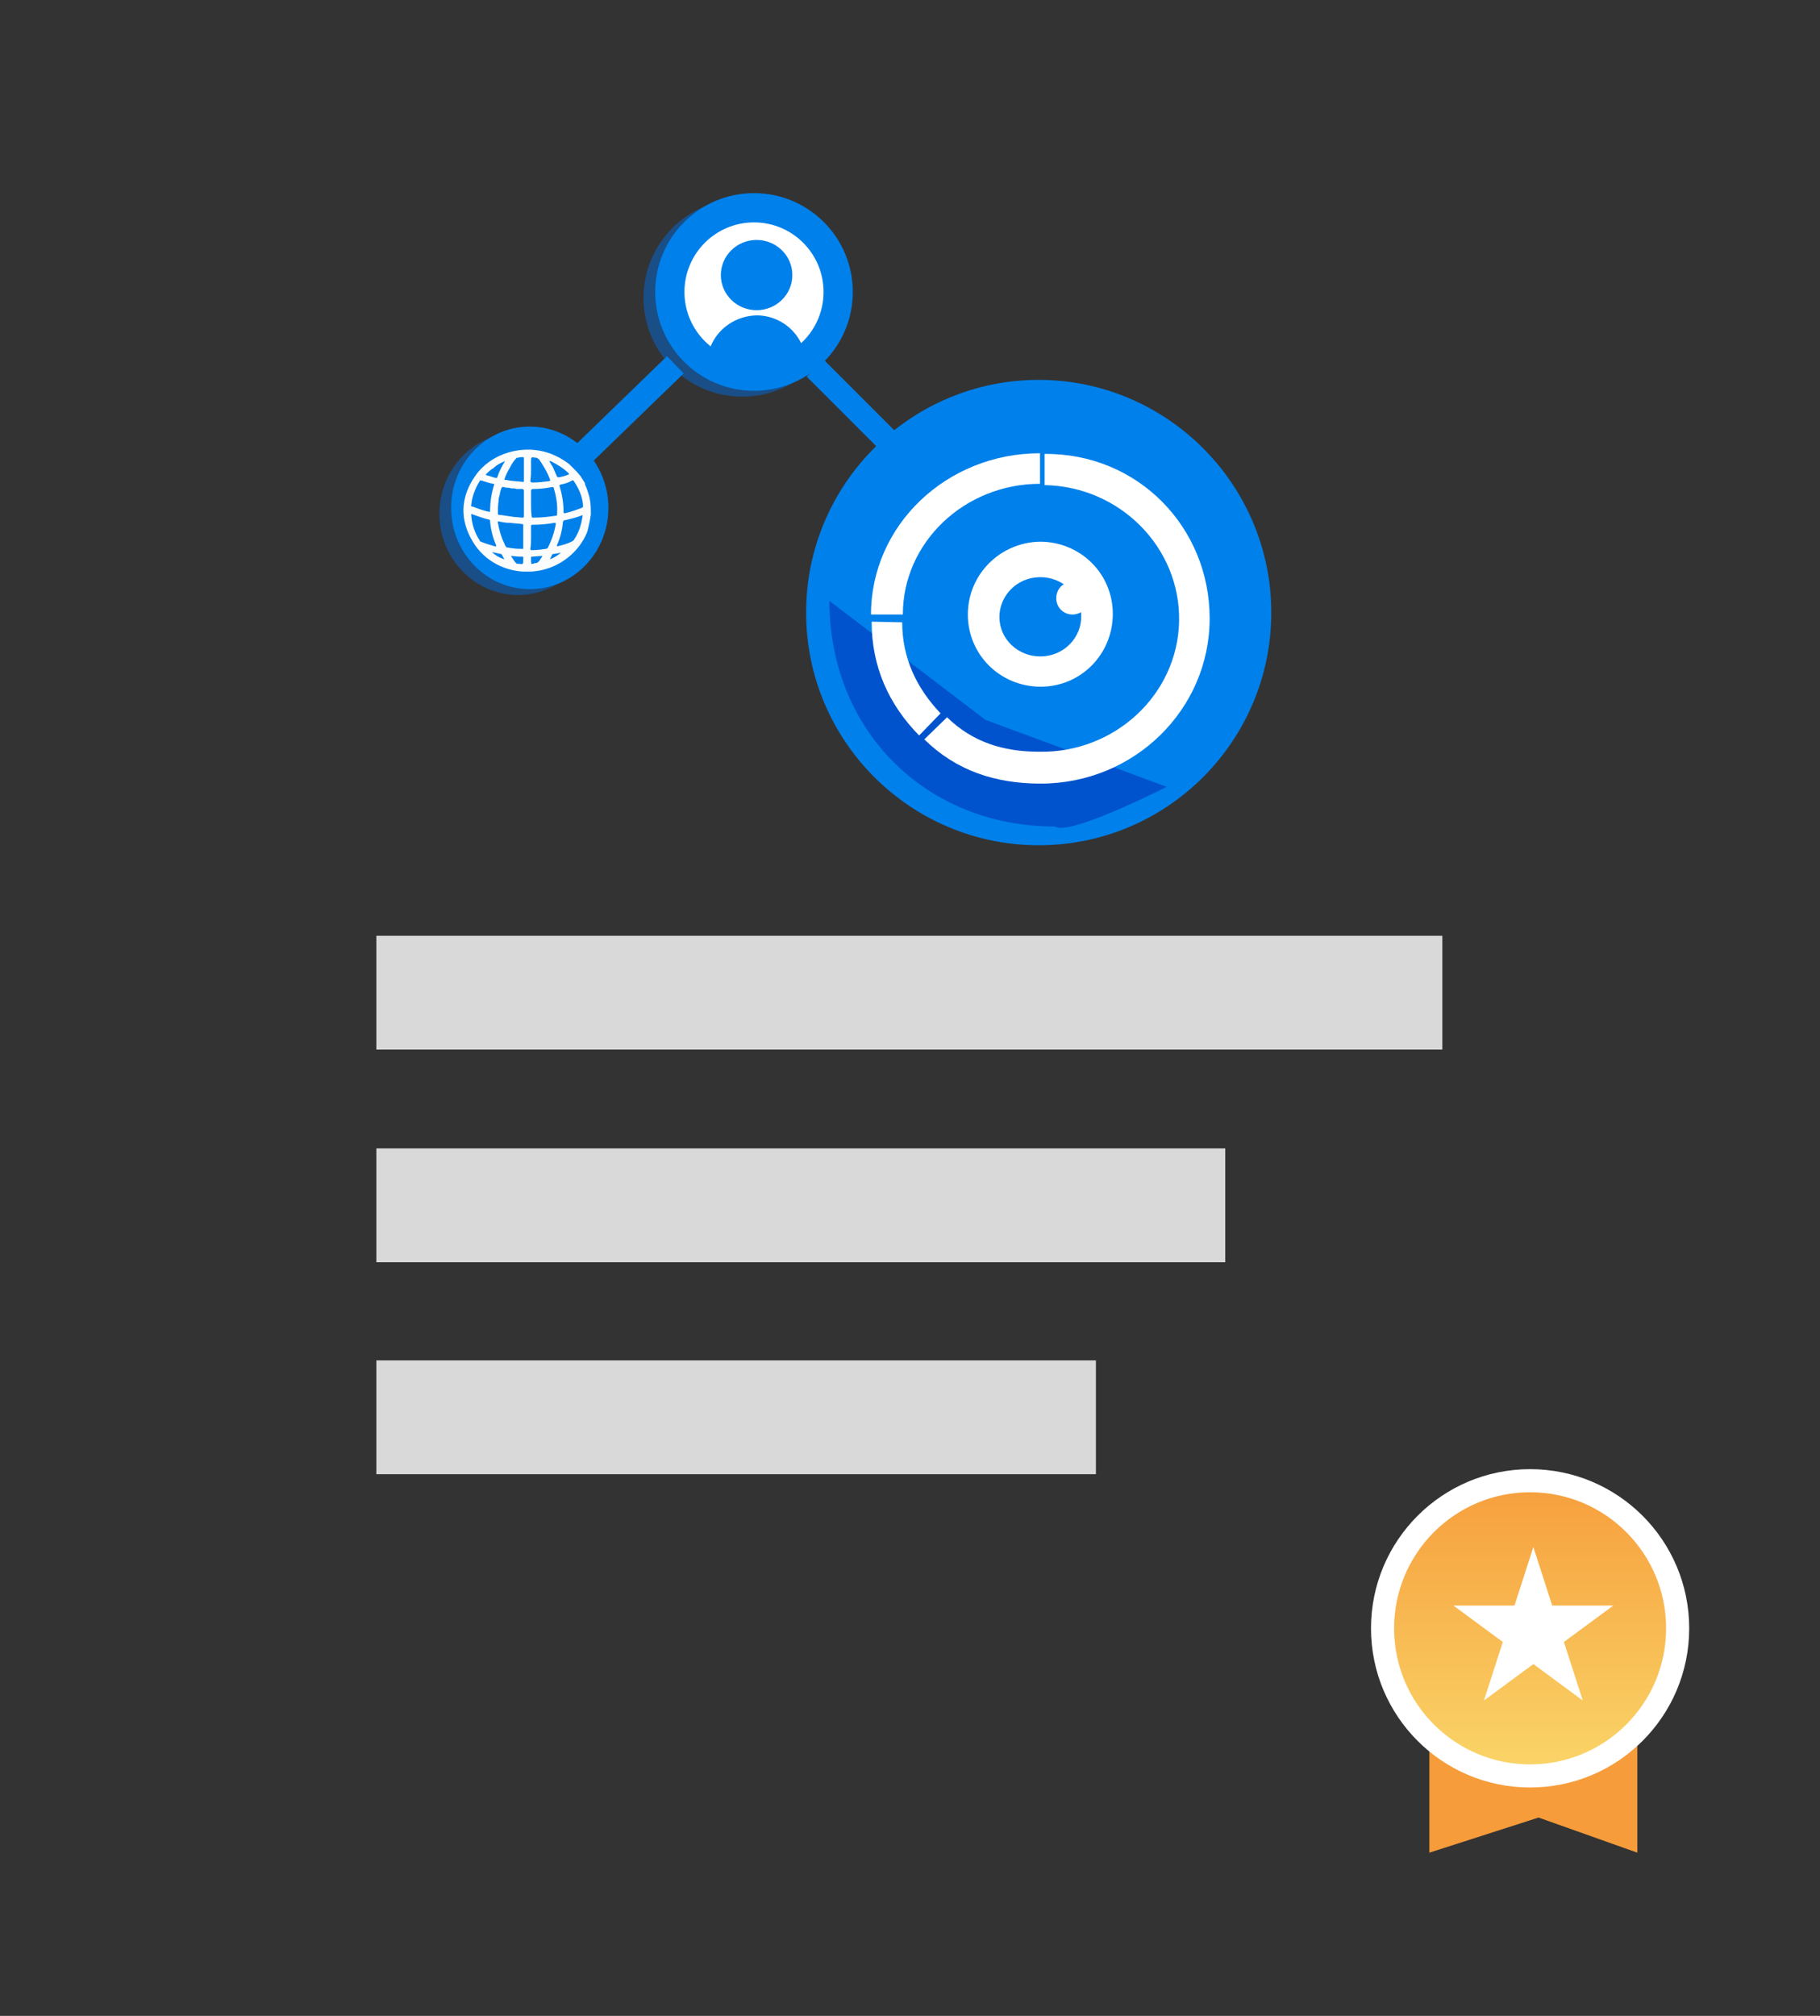
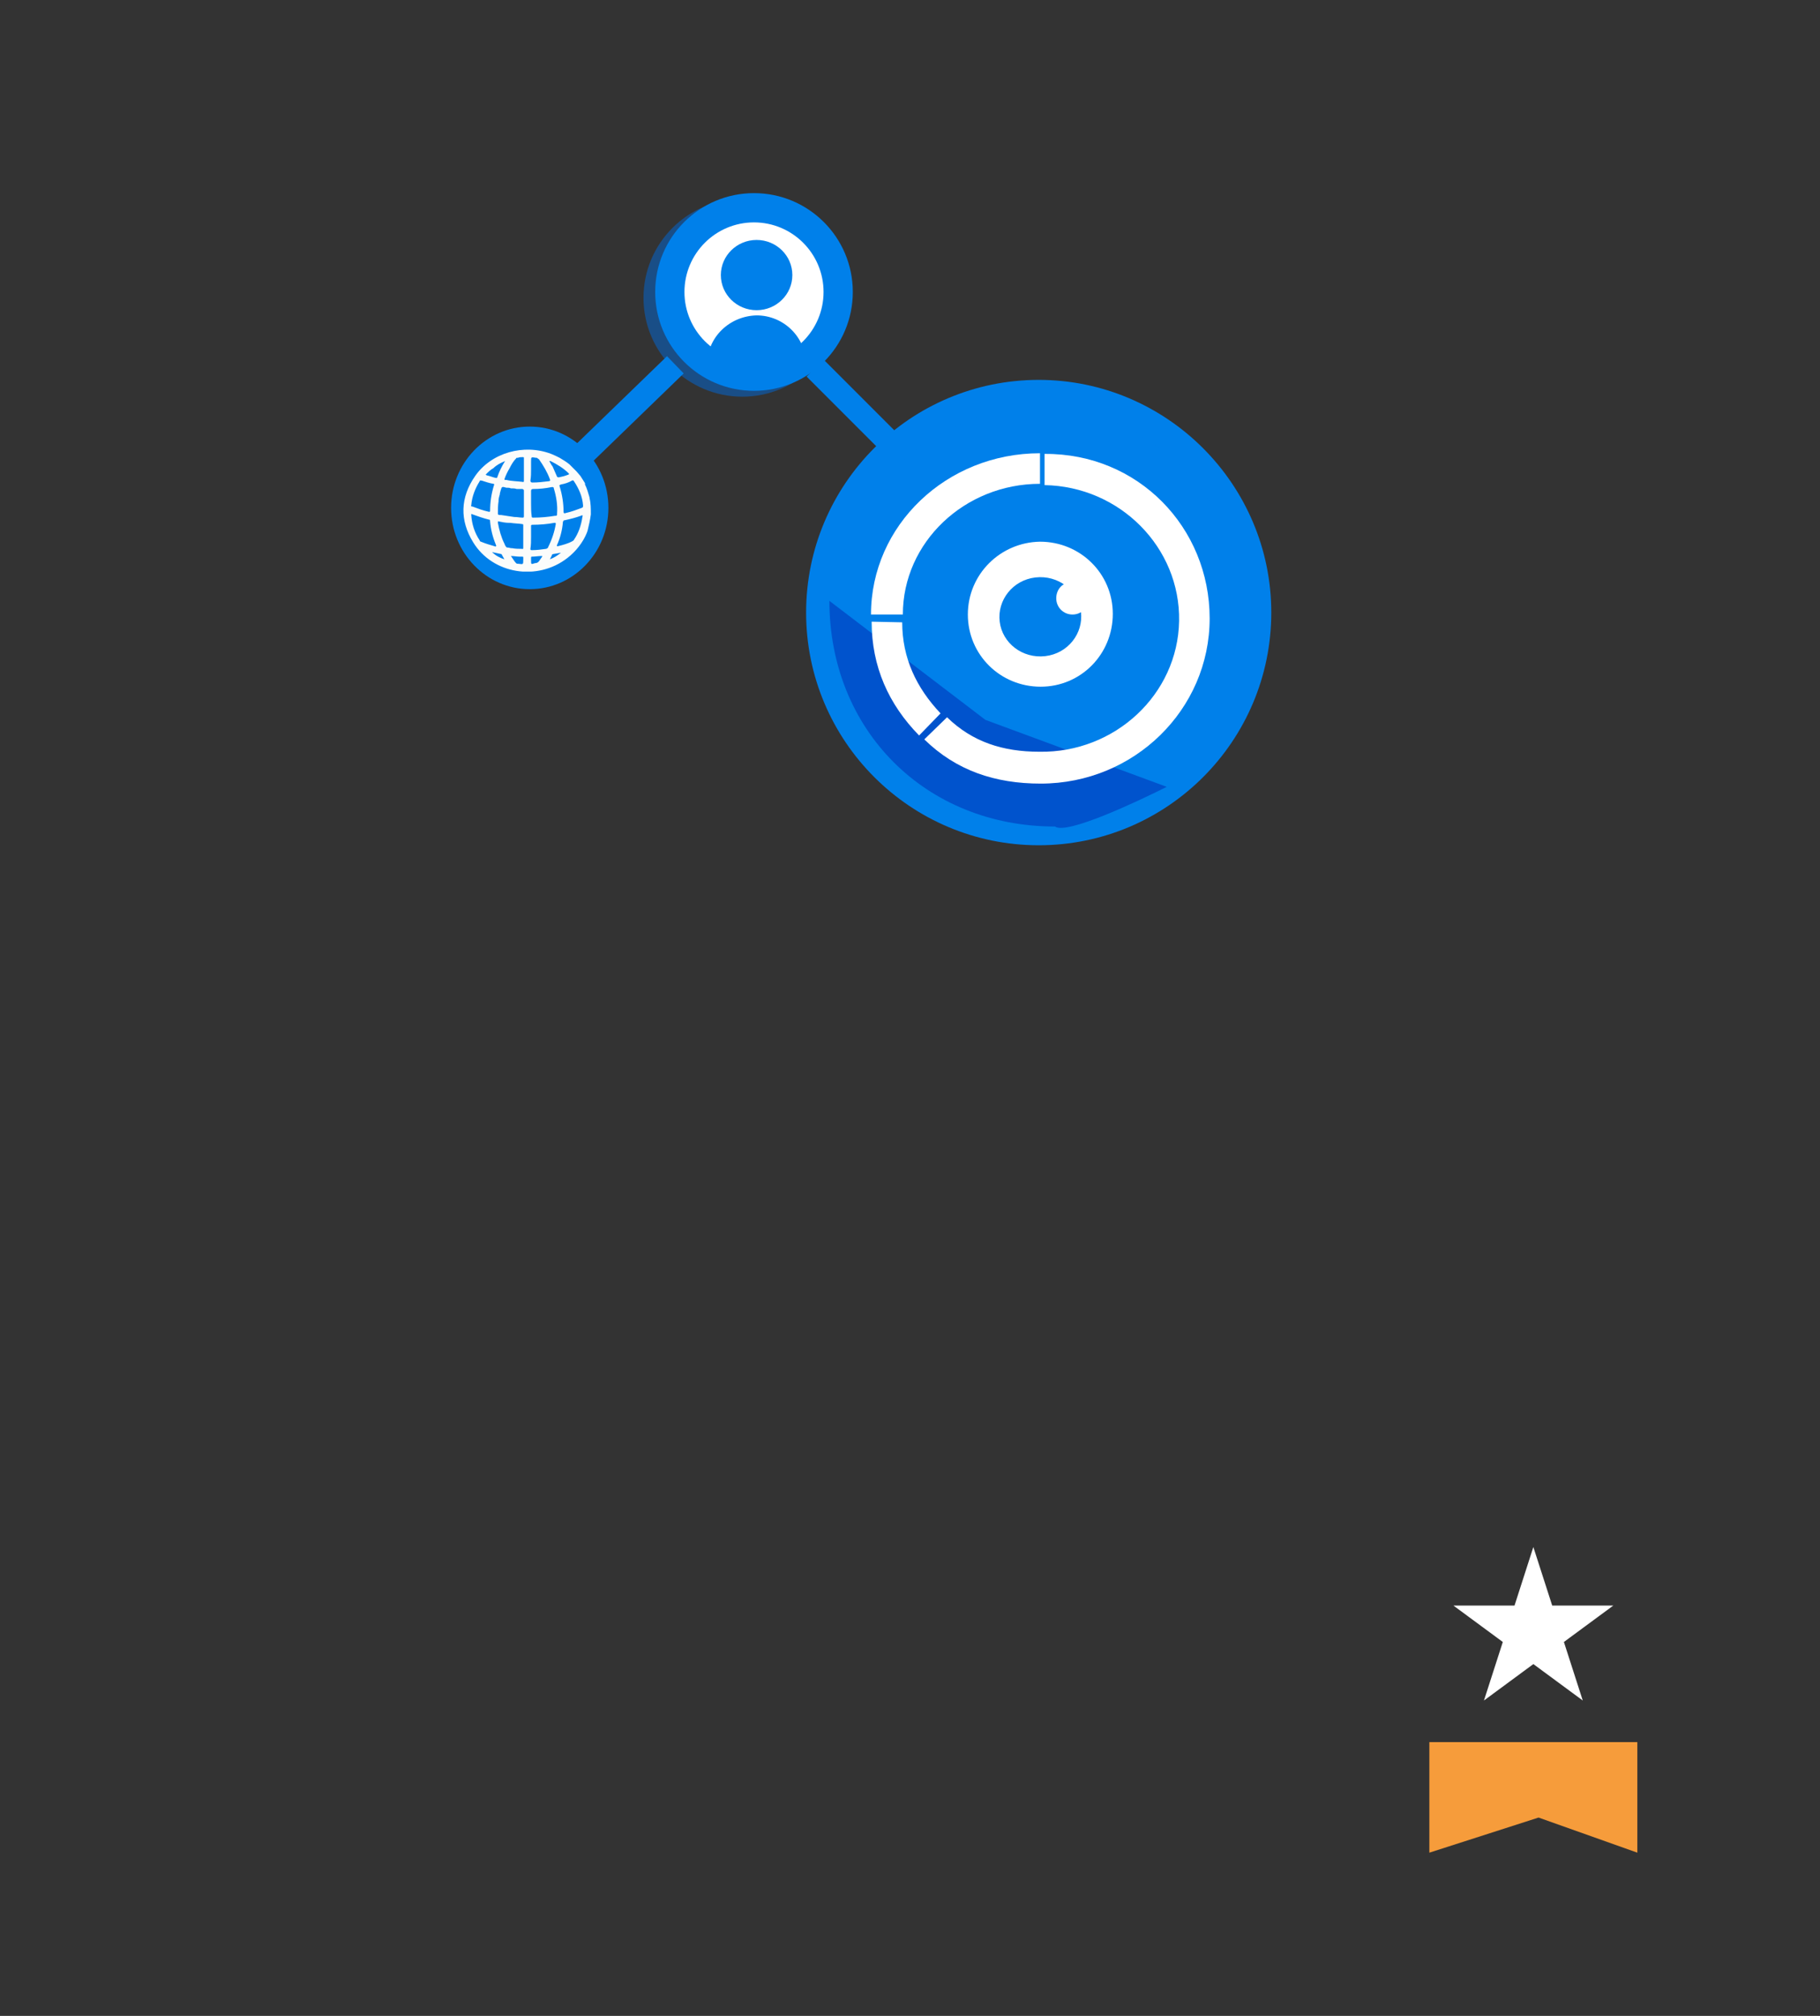
<svg xmlns="http://www.w3.org/2000/svg" enable-background="new 0 0 280 310" height="310" viewBox="0 0 280 310" width="280">
  <rect x="0" y="0" width="280" height="310" fill="#333333" stroke="none" />
  <clipPath id="a">
    <path d="m71.2 69.1h19.7v18.8h-19.7z" />
  </clipPath>
  <linearGradient id="b" gradientUnits="userSpaceOnUse" x1="235.35" x2="235.35" y1="225.93" y2="274.93">
    <stop offset="0" stop-color="#f69c3b" />
    <stop offset="1" stop-color="#fad86a" />
  </linearGradient>
  <circle cx="114.2" cy="45.8" fill="#194e87" r="15.2" />
  <circle cx="116" cy="44.9" fill="#0080ea" r="15.2" />
  <path d="m126.2 94.2c0 18.6 15.1 33.6 33.6 33.6 18.6 0 33.6-15.1 33.6-33.6s-15.1-33.6-33.6-33.6-33.6 15-33.6 33.6z" fill="#0080ea" stroke="#0080ea" stroke-width="4.365" />
  <path d="m162.3 127.1c-19.9 0-34.7-14.8-34.7-34.7l24 18.3 27.9 10.3c-4.6 2.3-15.4 7.4-17.2 6.1z" fill="#0053cd" />
  <g fill="#fff">
    <path d="m160 69.7v4.7c-11.6 0-21.1 9-21.1 20.1h-4.9c0-13.7 11.6-24.8 26-24.8z" />
    <path d="m159.9 115.6c11.6.2 21.3-8.8 21.5-20.1s-9.1-20.7-20.7-20.9c-.3 0 .3 0 0 0v-4.8c14.4-.1 25.4 11.3 25.4 25.3s-11.6 25.4-26 25.4c-7 0-13-2-17.9-6.8l3.5-3.4c3.9 3.8 8.6 5.3 14.2 5.3z" />
    <path d="m138.8 95.7c0 5.5 2.2 10.1 5.9 14l-3.3 3.4c-4.7-4.8-7.3-10.6-7.3-17.5z" />
    <path clip-rule="evenodd" d="m148.9 94.5c0 6.2 5 11.1 11.2 11.1s11.1-5 11.1-11.2-5-11.1-11.2-11.1c-6.1.1-11.1 5-11.1 11.2z" fill-rule="evenodd" />
  </g>
  <path d="m153.8 95.6c-.4-3.3 2-6.4 5.5-6.8s6.6 2 7 5.3-2 6.4-5.5 6.8-6.6-2-7-5.3z" fill="#0080ea" />
  <path clip-rule="evenodd" d="m162.5 92c0 1.4 1.1 2.5 2.5 2.5s2.5-1.1 2.5-2.5-1.1-2.5-2.5-2.5c-1.5 0-2.5 1.1-2.5 2.5z" fill="#fff" fill-rule="evenodd" />
  <path d="m136.6 67.8-11.2-11.2" fill="none" stroke="#0080ea" stroke-width="3.692" />
  <circle cx="116" cy="44.9" fill="#fff" r="10.7" />
  <path d="m108.8 56h7.6 7.6c0-4.1-3.4-7.5-7.6-7.5-4.2.1-7.6 3.4-7.6 7.5z" fill="#0080ea" />
  <ellipse cx="116.4" cy="42.3" fill="#0080ea" rx="5.5" ry="5.4" />
-   <ellipse cx="79.7" cy="79" fill="#194e87" rx="12.1" ry="12.5" />
  <ellipse cx="81.5" cy="78.1" fill="#0080ea" rx="12.1" ry="12.5" />
  <path d="m103.9 56.1-15.7 15.2" fill="none" stroke="#0080ea" stroke-width="3.692" />
  <g clip-path="url(#a)">
    <path d="m90.9 79.1c0-.9 0-1.7-.2-2.5v-.1c-.2-.7-.4-1.4-.7-2 0-.1 0-.1 0-.2l-.7-1.1-.6-.7s0 0-.1-.1l-1-1c-.5-.4-1-.7-1.5-1-.4-.2-.8-.4-1.3-.6-4.2-1.6-9.2-.2-11.7 3.4-2.3 3.3-2.4 6.8-.3 10.2 3 4.9 9.9 6 14.5 2.4 1.3-1 2.4-2.4 3-3.9 0-.1.1-.2.1-.3.2-.8.4-1.7.5-2.5zm-12.5-7.1c.3-.6.6-1.1 1-1.5 0-.1.1-.1.2-.1h.1c.2-.1.4-.1.7-.1.2 0 .2 0 .2.2s0 .3 0 .5v2.9c0 .1 0 .3-.2.2-.8-.1-1.7-.1-2.5-.3h-.1s0 0-.1 0-.1-.1-.1-.1c.2-.6.5-1.2.8-1.7zm-.6 12c-.1-.1-.1-.2-.2-.4-.5-1-.8-2.1-1-3.2 0-.2 0-.3.2-.2.5.1 1 .2 1.5.2h.2c.6.1 1.3.1 1.9.2.1 0 .1.1.1.2v.9 2.5c0 .1 0 .3-.2.2-.5 0-1 0-1.5-.1h-.1c-.2 0-.4-.1-.6-.1-.1 0-.2 0-.3-.2 0 .2 0 .1 0 0zm-.7-4.8c-.3 0-.5 0-.5-.2 0-.6 0-1.3.1-1.9v-.1c0-.3.1-.7.2-1v-.1c0-.1.1-.3.1-.4.2-.7.2-.7.9-.5h.1c.2 0 .4 0 .6.1h.2c.2 0 .4 0 .7.1h.3.6s.2.1.2.2v4c0 .2-.1.2-.2.2-.4 0-.8-.1-1.3-.1-.7-.1-1.4-.2-2-.3zm4.6-1.8c0-.6 0-1.3 0-1.9 0-.2.1-.3.3-.3 1 0 1.9-.1 2.9-.3.2 0 .3 0 .3.2.4 1.3.6 2.6.5 3.9v.1.1s0 0-.1.1-.1 0-.1 0c-1.2.2-2.3.3-3.5.3-.2 0-.2-.1-.2-.2-.1-.7-.1-1.4-.1-2zm0 5.2c0-.6 0-1.2 0-1.7 0-.1 0-.2.2-.2 1.2 0 2.3-.1 3.4-.3.2 0 .2 0 .2.2-.2 1.2-.6 2.4-1.2 3.6 0 .1-.1.1-.1.1s-.1.1-.2.1c-.7.1-1.4.2-2.2.2-.2 0-.2-.1-.2-.2.1-.6.1-1.2.1-1.8zm8-4.9c0 .3 0 .3-.2.4-.8.3-1.6.6-2.5.8-.2.1-.3 0-.3-.2 0-1.3-.2-2.6-.6-3.9-.1-.2 0-.2.2-.3.6-.1 1.2-.3 1.7-.6.2-.1.2 0 .3.1.8 1.2 1.3 2.4 1.4 3.7zm-17.2 0c.1-1.3.6-2.6 1.3-3.7 0 0 0 0 0-.1h.1.1.1c.6.2 1.2.4 1.8.5.1 0 .2.1.1.2-.4 1.3-.6 2.6-.6 3.9 0 .2 0 .2-.2.2-.9-.2-1.7-.5-2.5-.8-.2 0-.3-.1-.2-.2zm0 1.5c0-.2 0-.2.2-.1.8.3 1.7.6 2.5.8.2 0 .2.1.2.3.1 1.2.4 2.4.9 3.6 0 .1.1.1 0 .2s-.2 0-.2 0c-.7-.2-1.4-.4-2.1-.7-.1 0-.2-.1-.2-.2-.8-1.2-1.2-2.5-1.3-3.9zm13.3 4.8c-.2 0-.1-.1-.1-.2.5-1.1.8-2.3.9-3.5 0-.1 0-.1.1-.2 0-.1.1-.1.2-.1.9-.2 1.7-.4 2.5-.7.2-.1.3-.1.2.2-.2 1.3-.6 2.5-1.3 3.5 0 .1-.1.1-.2.2-.7.4-1.5.6-2.3.8zm-4.1-11.8c0-.4 0-.8 0-1.2 0-.8 0-.7.8-.6.1 0 .2 0 .2.1.1 0 .1.1.2.1.7 1 1.3 2 1.7 3.1.1.2 0 .3-.2.3-.8.1-1.6.2-2.5.2-.2 0-.3-.1-.3-.3.1-.6.1-1.2.1-1.7zm2.8-1.3h.2c1 .5 2 1.1 2.8 1.9.1.1 0 .2-.1.2-.5.2-.9.3-1.4.4-.2 0-.2 0-.3-.1-.2-.5-.5-1.1-.7-1.6-.2-.2-.3-.5-.5-.8zm-6.8 0c-.5.8-.9 1.6-1.2 2.5 0 .1-.1.1-.2.1-.5-.1-.9-.3-1.4-.4-.2-.1-.2-.1-.1-.2.3-.3.7-.7 1.1-.9.5-.5 1.1-.8 1.8-1.1zm.9 14.6c.5 0 .9.1 1.4.1.6 0 .5-.1.5.5 0 .7 0 .7-.7.6-.2 0-.3 0-.4-.1-.3-.3-.5-.7-.8-1.1zm3.1.7c0-.1 0-.3 0-.4s0-.2.1-.2c.5 0 1-.1 1.5-.1.1 0 .2 0 .1.1-.1.2-.3.4-.4.6-.2.3-.4.4-.7.4-.6.2-.6.2-.6-.4zm-6-1.3c.5.1.9.2 1.4.3 0 0 .1 0 .1.1.1.2.3.5.4.7-.7-.2-1.4-.6-1.9-1.1zm10.6.1c-.5.4-1.1.8-1.7 1 .1-.2.2-.4.3-.6 0-.1.1-.2.2-.2z" fill="#fbfcfb" />
  </g>
-   <path d="m57.9 143.9h164v17.5h-164z" fill="#d9d9d9" />
-   <path d="m57.9 176.6h130.6v17.5h-130.6z" fill="#d9d9d9" />
-   <path d="m57.9 209.2h110.7v17.5h-110.7z" fill="#d9d9d9" />
  <path d="m219.9 284.9v-17h32v17l-15.2-5.4z" fill="#f69c3b" />
-   <circle cx="235.4" cy="250.4" fill="url(#b)" r="22.7" stroke="#fff" stroke-width="3.553" />
  <path d="m235.9 237.9 2.9 9h9.4l-7.6 5.6 2.9 9-7.6-5.6-7.6 5.6 2.9-9-7.6-5.6h9.4z" fill="#fff" />
</svg>